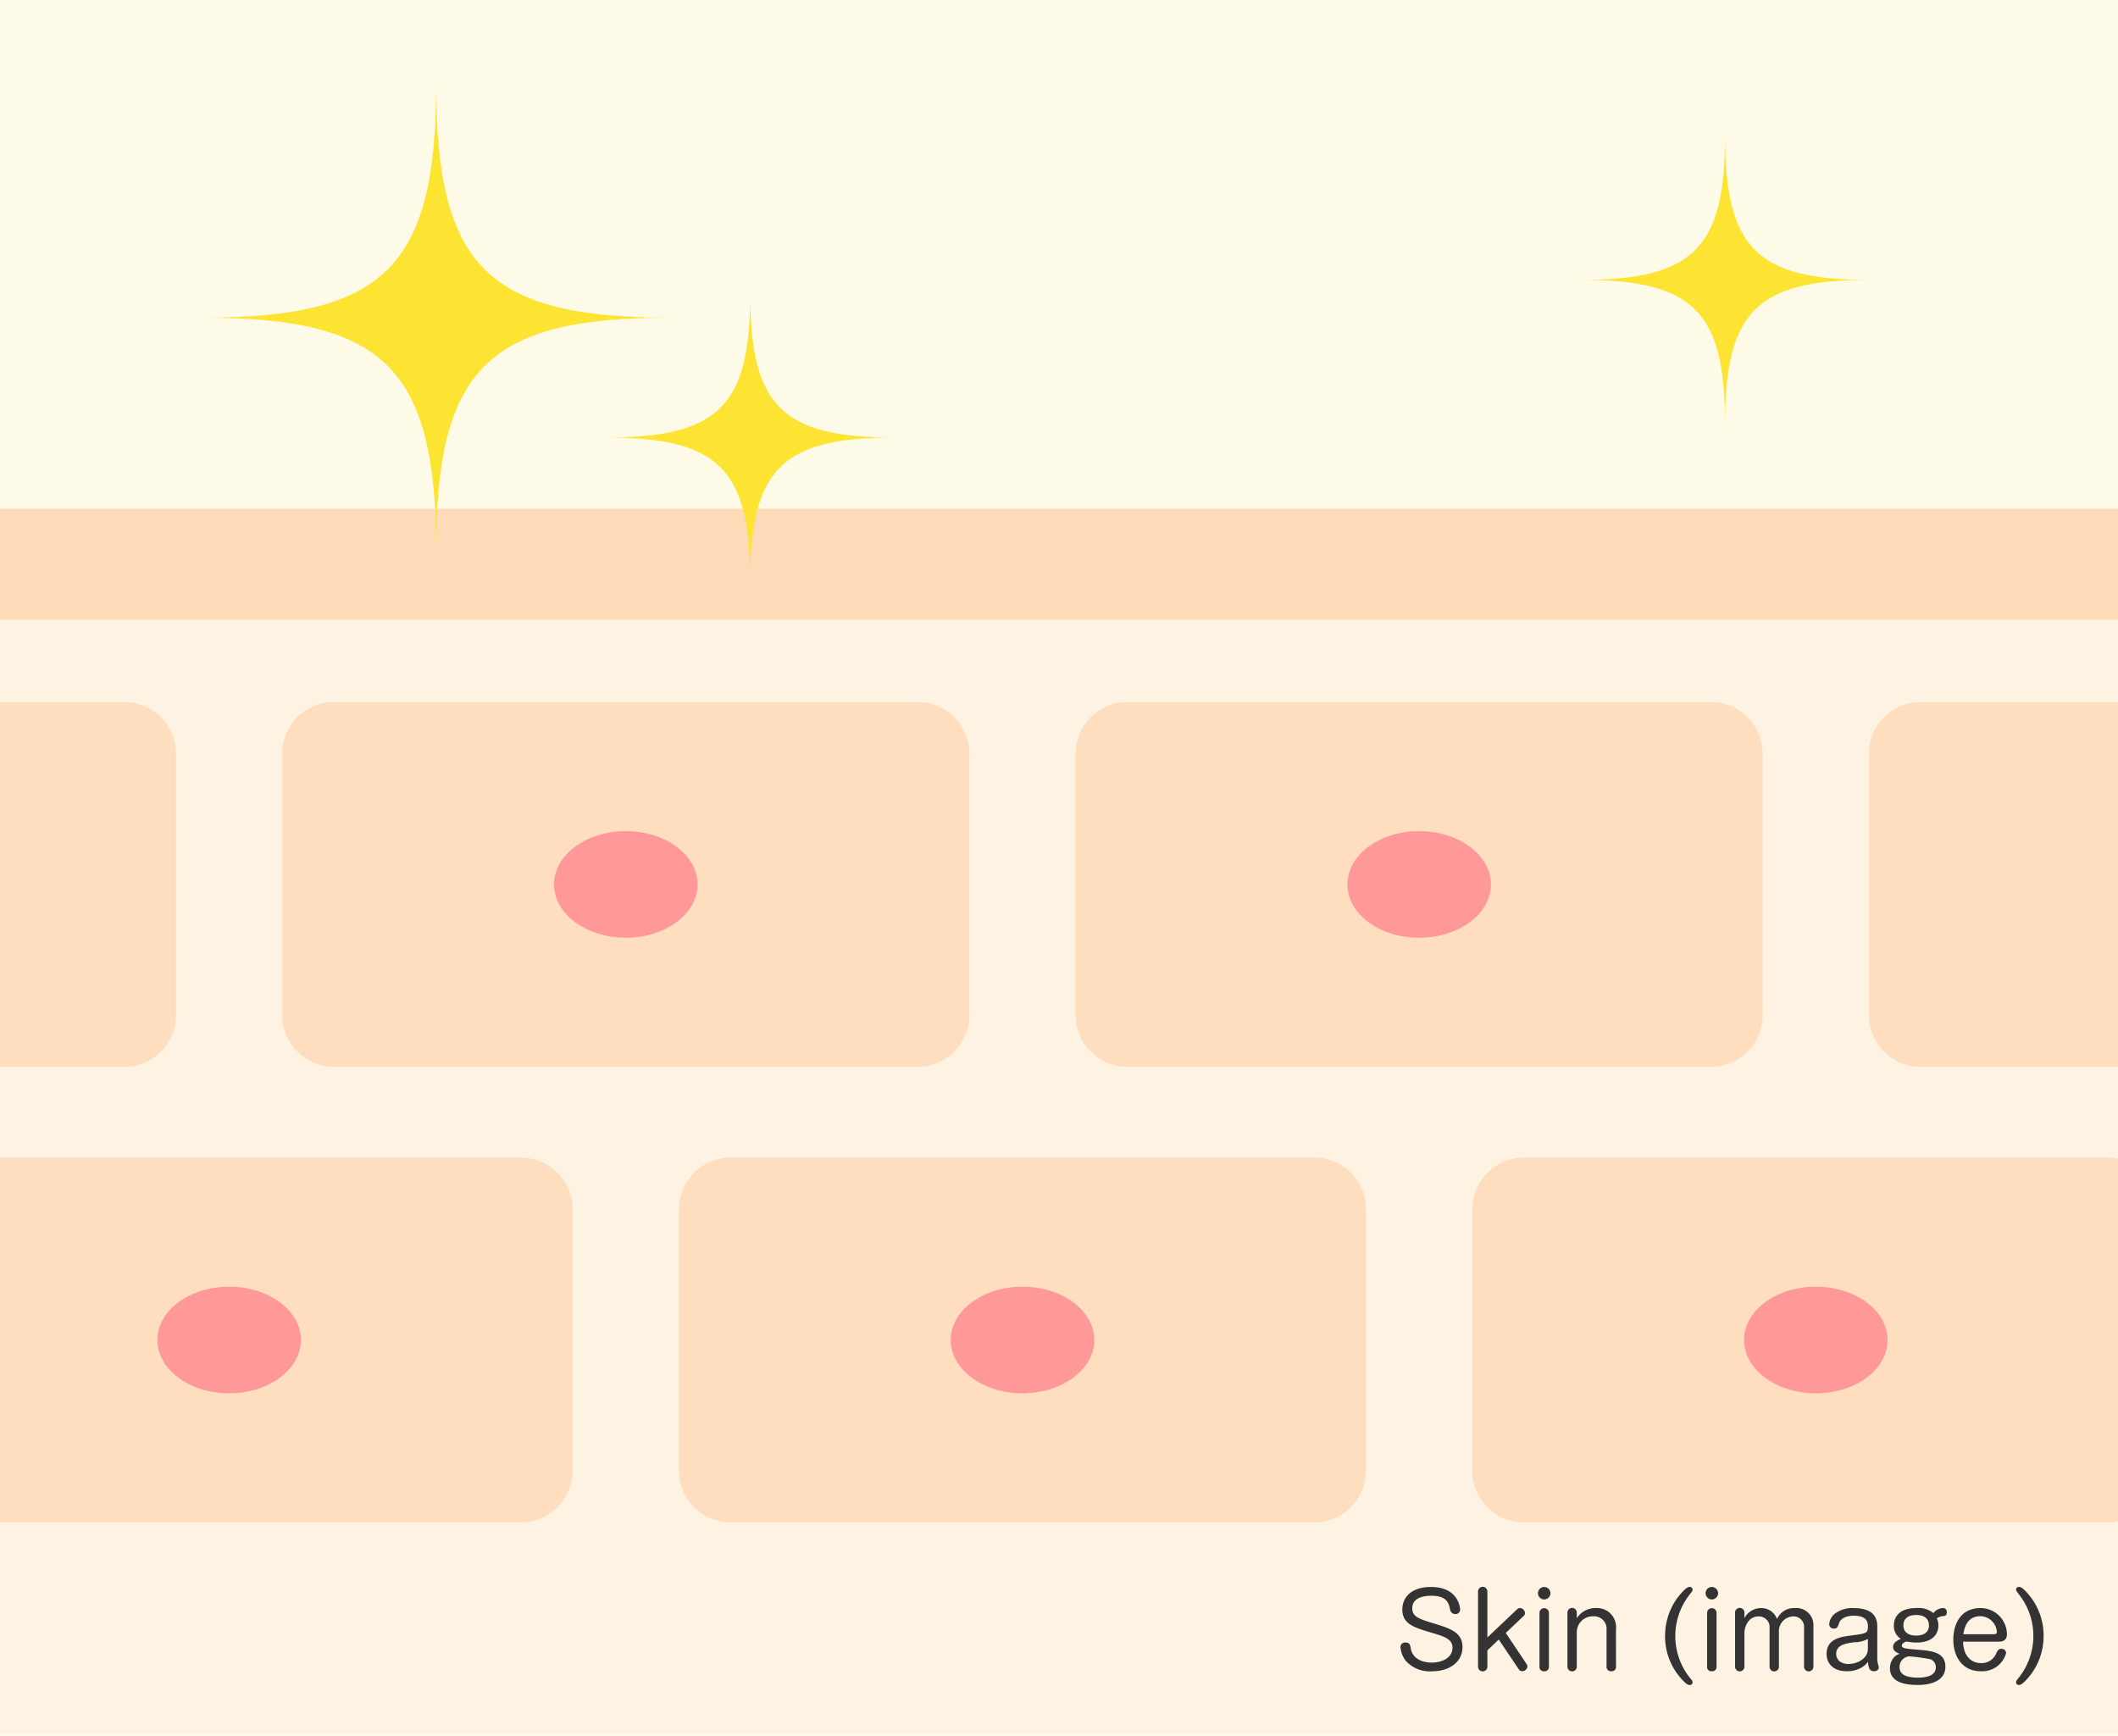
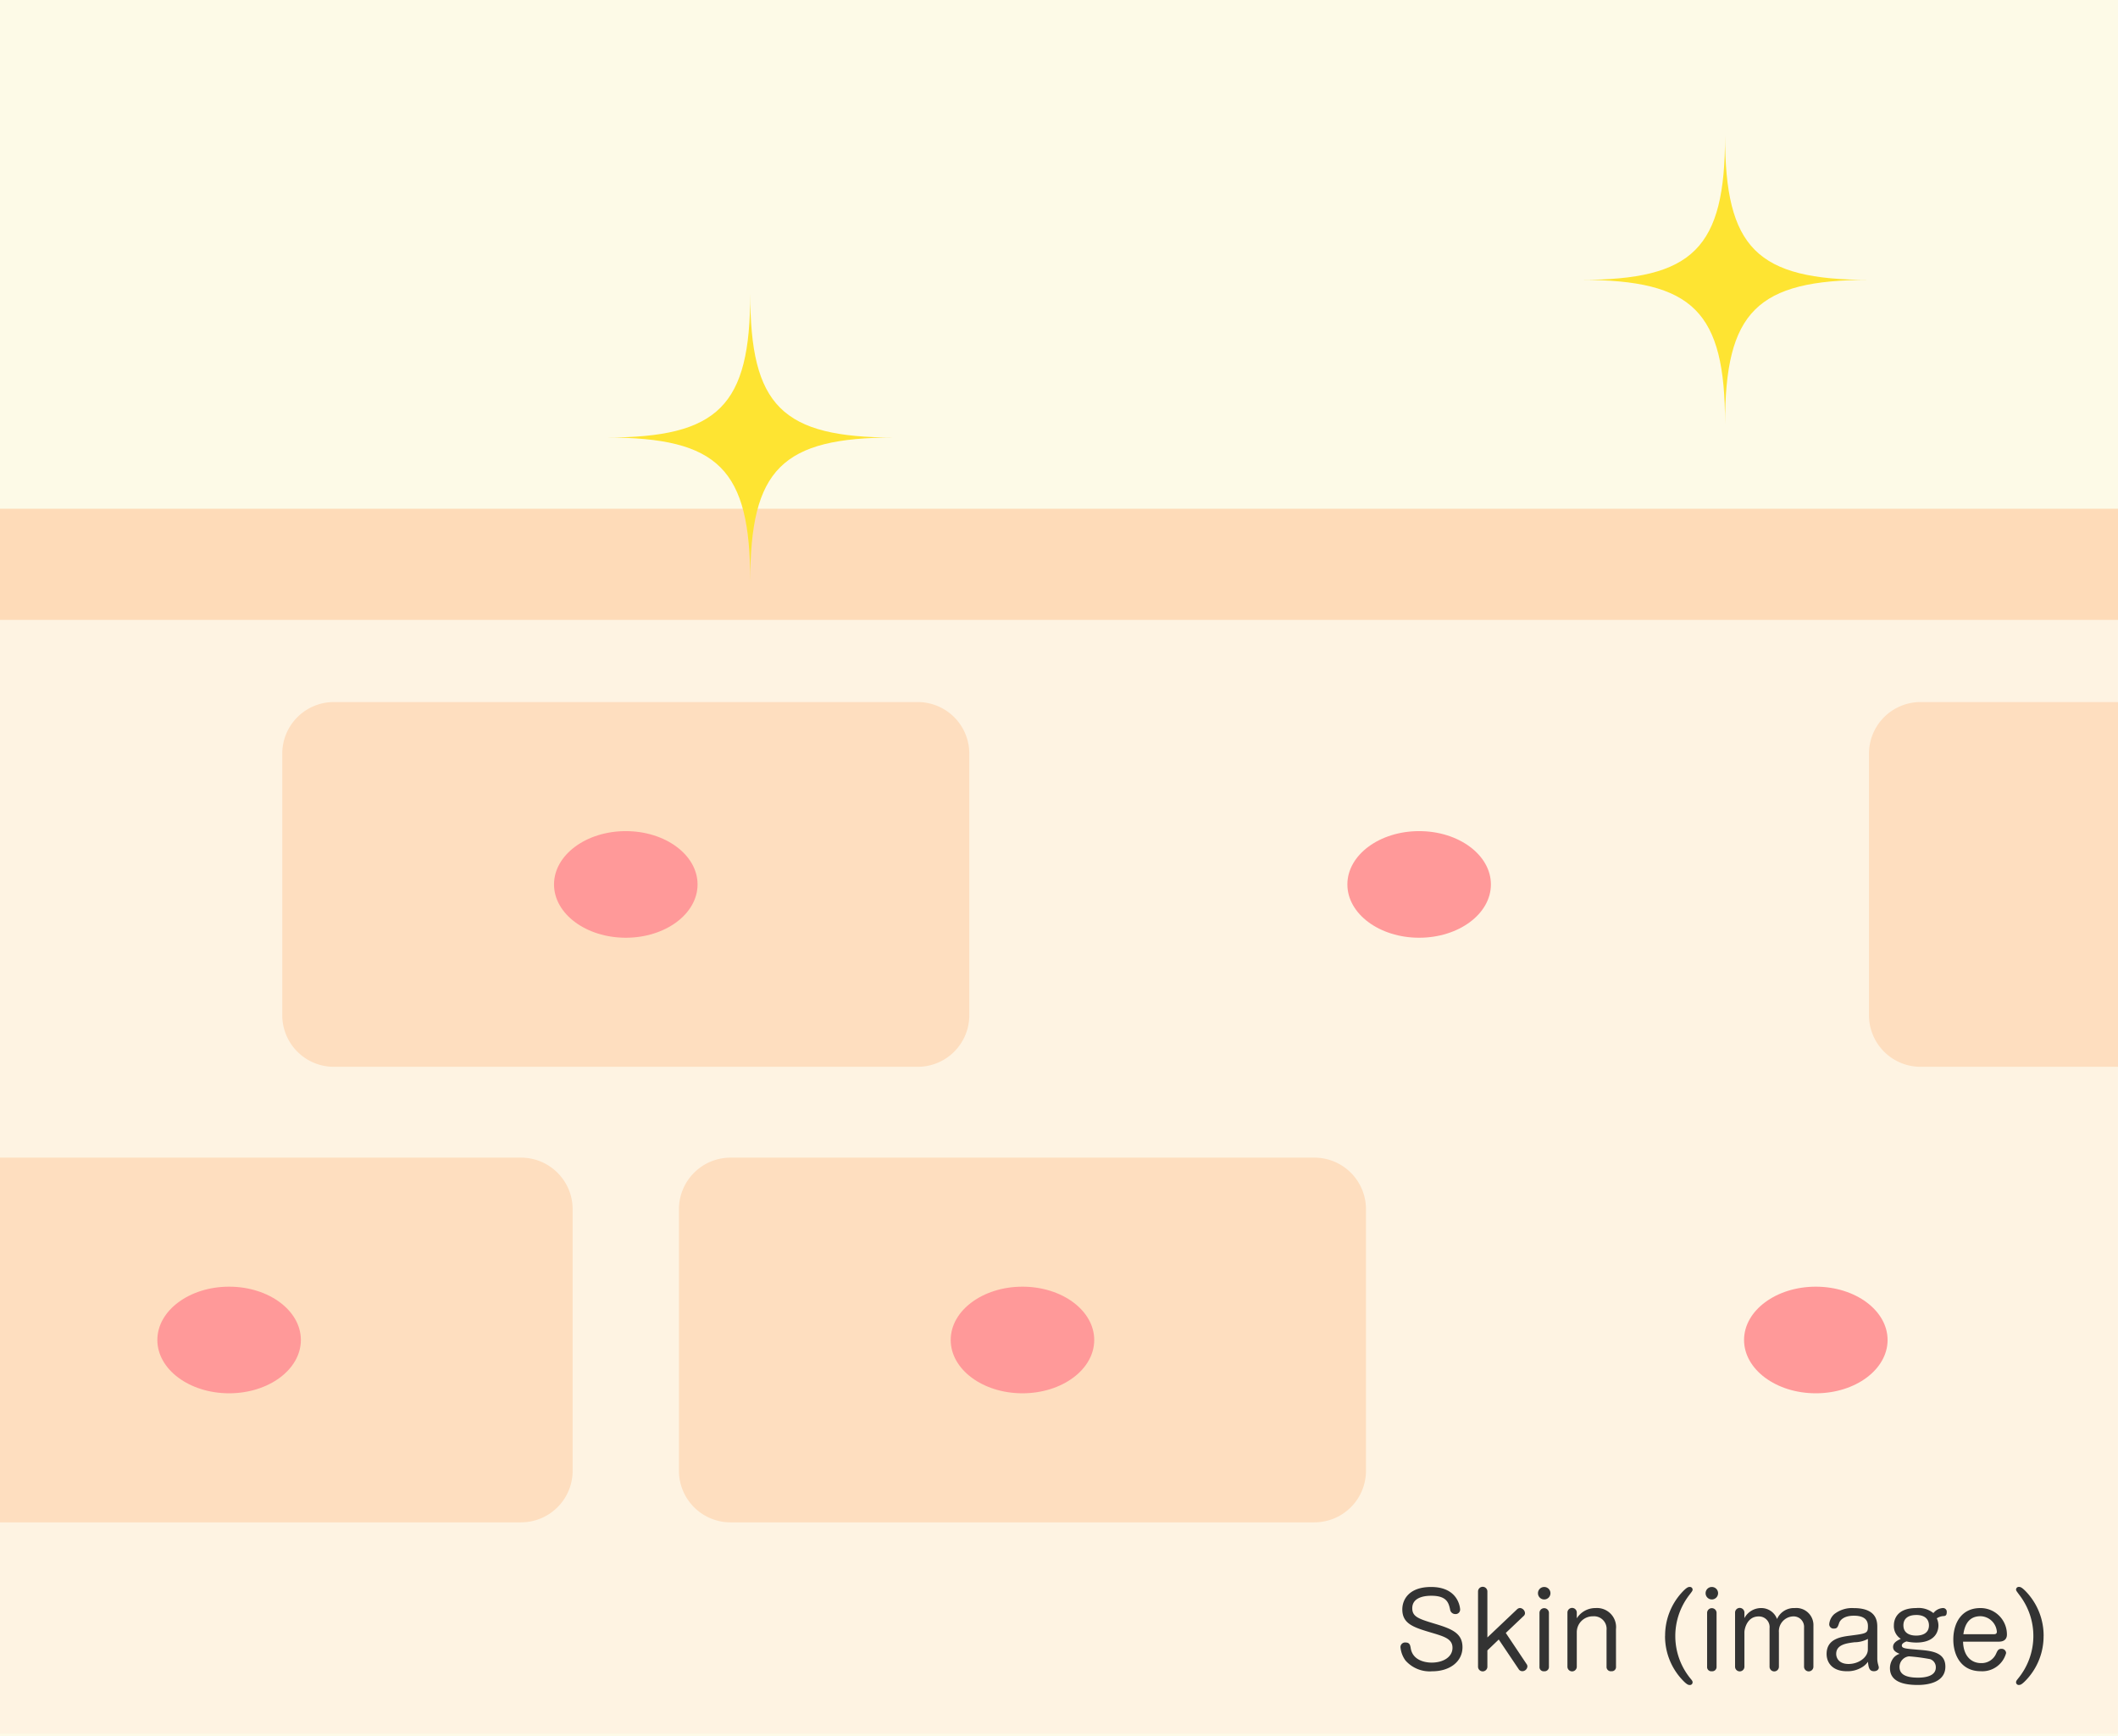
<svg xmlns="http://www.w3.org/2000/svg" width="252.744" height="207.167" viewBox="0 0 252.744 207.167">
  <defs>
    <linearGradient id="linear-gradient" x1="-2.504" y1="11.043" x2="-2.503" y2="11.043" gradientUnits="objectBoundingBox">
      <stop offset="0" stop-color="#94785c" />
      <stop offset="0.005" stop-color="#77614d" />
      <stop offset="0.297" stop-color="#9f856c" />
      <stop offset="1" stop-color="#fedbb8" />
    </linearGradient>
    <clipPath id="clip-path">
      <rect id="長方形_766" data-name="長方形 766" width="252.744" height="207.167" fill="none" />
    </clipPath>
    <clipPath id="clip-path-2">
      <rect id="長方形_765" data-name="長方形 765" width="252.744" height="140.777" fill="none" />
    </clipPath>
    <clipPath id="clip-path-3">
      <rect id="長方形_768" data-name="長方形 768" width="252.744" height="13.263" fill="url(#linear-gradient)" />
    </clipPath>
    <linearGradient id="linear-gradient-2" x1="-2.504" y1="11.043" x2="-2.503" y2="11.043" gradientUnits="objectBoundingBox">
      <stop offset="0" stop-color="#bf6c19" />
      <stop offset="0.005" stop-color="#77614d" />
      <stop offset="0.247" stop-color="#987f67" />
      <stop offset="0.297" stop-color="#9f856c" />
      <stop offset="1" stop-color="#fedbb8" />
    </linearGradient>
  </defs>
  <g id="グループ_429" data-name="グループ 429" transform="translate(-1719 1216.167)">
    <g id="グループ_428" data-name="グループ 428" transform="translate(1719 -1216.167)">
      <rect id="長方形_763" data-name="長方形 763" width="252.744" height="207.167" transform="translate(0 0)" fill="#fdfae7" />
      <g id="グループ_321" data-name="グループ 321" transform="translate(0 0)">
        <g id="グループ_320" data-name="グループ 320" transform="translate(0)" clip-path="url(#clip-path)">
          <g id="グループ_319" data-name="グループ 319" transform="translate(-0.001 66.094)" opacity="0.6">
            <g id="グループ_318" data-name="グループ 318">
              <g id="グループ_317" data-name="グループ 317" clip-path="url(#clip-path-2)">
                <rect id="長方形_764" data-name="長方形 764" width="252.744" height="140.777" transform="translate(0.001)" fill="#ffefe0" />
              </g>
            </g>
          </g>
        </g>
      </g>
      <g id="グループ_323" data-name="グループ 323" transform="translate(0 60.706)">
        <g id="グループ_322" data-name="グループ 322" transform="translate(0 0)" clip-path="url(#clip-path-3)">
          <rect id="長方形_767" data-name="長方形 767" width="252.744" height="13.263" transform="translate(0 0)" fill="url(#linear-gradient-2)" />
        </g>
      </g>
      <g id="グループ_325" data-name="グループ 325" transform="translate(0 0)">
        <g id="グループ_324" data-name="グループ 324" transform="translate(0)" clip-path="url(#clip-path)">
          <path id="パス_154" data-name="パス 154" d="M2328.342,326.585h-69.669a6.159,6.159,0,0,1-6.159-6.158V289.22a6.159,6.159,0,0,1,6.159-6.159h69.669a6.159,6.159,0,0,1,6.158,6.159v31.207a6.159,6.159,0,0,1-6.158,6.158" transform="translate(-2218.831 -199.288)" fill="#fedebf" />
          <path id="パス_155" data-name="パス 155" d="M2379.218,341.46c0,3.513-3.834,6.361-8.564,6.361s-8.564-2.848-8.564-6.361,3.834-6.361,8.564-6.361,8.564,2.848,8.564,6.361" transform="translate(-2295.978 -235.925)" fill="#f99" />
-           <path id="パス_156" data-name="パス 156" d="M2008.454,326.585h-69.668a6.158,6.158,0,0,1-6.158-6.158V289.22a6.158,6.158,0,0,1,6.158-6.159h69.668a6.158,6.158,0,0,1,6.158,6.159v31.207a6.158,6.158,0,0,1-6.158,6.158" transform="translate(-1993.615 -199.288)" fill="#fedebf" />
-           <path id="パス_157" data-name="パス 157" d="M2059.33,341.46c0,3.513-3.834,6.361-8.564,6.361s-8.563-2.848-8.563-6.361,3.833-6.361,8.563-6.361,8.564,2.848,8.564,6.361" transform="translate(-2070.761 -235.925)" fill="#f99" />
-           <path id="パス_158" data-name="パス 158" d="M2648.231,326.585h-69.669a6.159,6.159,0,0,1-6.158-6.158V289.22a6.159,6.159,0,0,1,6.158-6.159h69.669a6.158,6.158,0,0,1,6.158,6.159v31.207a6.158,6.158,0,0,1-6.158,6.158" transform="translate(-2444.049 -199.288)" fill="#fedebf" />
          <path id="パス_159" data-name="パス 159" d="M2699.106,341.46c0,3.513-3.834,6.361-8.564,6.361s-8.563-2.848-8.563-6.361,3.834-6.361,8.563-6.361,8.564,2.848,8.564,6.361" transform="translate(-2521.194 -235.925)" fill="#f99" />
-           <path id="パス_160" data-name="パス 160" d="M2968.119,326.585h-69.668a6.159,6.159,0,0,1-6.159-6.158V289.22a6.159,6.159,0,0,1,6.159-6.159h69.668a6.158,6.158,0,0,1,6.158,6.159v31.207a6.158,6.158,0,0,1-6.158,6.158" transform="translate(-2669.264 -199.288)" fill="#fedebf" />
+           <path id="パス_160" data-name="パス 160" d="M2968.119,326.585h-69.668a6.159,6.159,0,0,1-6.159-6.158V289.22a6.159,6.159,0,0,1,6.159-6.159h69.668v31.207a6.158,6.158,0,0,1-6.158,6.158" transform="translate(-2669.264 -199.288)" fill="#fedebf" />
          <path id="パス_161" data-name="パス 161" d="M2168.4,510.261h-69.669a6.159,6.159,0,0,1-6.158-6.159V472.9a6.159,6.159,0,0,1,6.158-6.159H2168.4a6.158,6.158,0,0,1,6.158,6.159V504.1a6.158,6.158,0,0,1-6.158,6.159" transform="translate(-2106.224 -328.605)" fill="#fedebf" />
          <path id="パス_162" data-name="パス 162" d="M2219.273,525.137c0,3.513-3.834,6.361-8.564,6.361s-8.563-2.848-8.563-6.361,3.834-6.361,8.563-6.361,8.564,2.848,8.564,6.361" transform="translate(-2183.369 -365.243)" fill="#f99" />
          <path id="パス_163" data-name="パス 163" d="M2488.287,510.261h-69.669a6.159,6.159,0,0,1-6.159-6.159V472.9a6.159,6.159,0,0,1,6.159-6.159h69.669a6.158,6.158,0,0,1,6.157,6.159V504.1a6.158,6.158,0,0,1-6.157,6.159" transform="translate(-2331.44 -328.605)" fill="#fedebf" />
          <path id="パス_164" data-name="パス 164" d="M2539.161,525.137c0,3.513-3.834,6.361-8.564,6.361s-8.563-2.848-8.563-6.361,3.834-6.361,8.563-6.361,8.564,2.848,8.564,6.361" transform="translate(-2408.585 -365.243)" fill="#f99" />
-           <path id="パス_165" data-name="パス 165" d="M2808.175,510.261h-69.669a6.159,6.159,0,0,1-6.159-6.159V472.9a6.159,6.159,0,0,1,6.159-6.159h69.669a6.159,6.159,0,0,1,6.158,6.159V504.1a6.159,6.159,0,0,1-6.158,6.159" transform="translate(-2556.656 -328.605)" fill="#fedebf" />
          <path id="パス_166" data-name="パス 166" d="M2859.05,525.137c0,3.513-3.834,6.361-8.564,6.361s-8.563-2.848-8.563-6.361,3.834-6.361,8.563-6.361,8.564,2.848,8.564,6.361" transform="translate(-2633.802 -365.243)" fill="#f99" />
-           <path id="パス_167" data-name="パス 167" d="M2248.3,89.678c0-21.739-6.114-27.853-27.853-27.853,21.739,0,27.853-6.114,27.853-27.852,0,21.739,6.114,27.852,27.853,27.852-21.739,0-27.853,6.114-27.853,27.853" transform="translate(-2196.254 -23.919)" fill="#fee432" />
          <path id="パス_168" data-name="パス 168" d="M2793.337,89.108c0-13.427-3.776-17.2-17.2-17.2,13.427,0,17.2-3.776,17.2-17.2,0,13.427,3.776,17.2,17.2,17.2-13.427,0-17.2,3.776-17.2,17.2" transform="translate(-2587.483 -38.512)" fill="#fee432" />
          <path id="パス_169" data-name="パス 169" d="M2400.366,152.733c0-13.4-3.768-17.166-17.167-17.166,13.4,0,17.167-3.768,17.167-17.167,0,13.4,3.769,17.167,17.167,17.167-13.4,0-17.167,3.768-17.167,17.166" transform="translate(-2310.839 -83.359)" fill="#fee432" />
        </g>
      </g>
    </g>
    <path id="パス_281" data-name="パス 281" d="M7.272,4.2C4.608,4.2,3.84,5.732,3.84,6.872c0,1.728,1.332,2.148,3.54,2.8,1.488.444,2.448.732,2.448,1.788,0,1.092-1.1,1.764-2.484,1.764-.216,0-2.22,0-2.5-1.716-.06-.348-.108-.684-.624-.684a.551.551,0,0,0-.6.552,3.189,3.189,0,0,0,.588,1.584,3.856,3.856,0,0,0,3.2,1.3c2.124,0,3.612-1.176,3.612-2.868,0-1.62-1.164-2.16-3.192-2.772s-2.8-.852-2.8-1.884c0-1.488,1.9-1.488,2.292-1.488,1.848,0,2.052.876,2.22,1.62a.624.624,0,0,0,.612.564A.537.537,0,0,0,10.74,6.9C10.74,6.752,10.584,4.2,7.272,4.2Zm6.72,6.024V4.736a.558.558,0,0,0-1.116,0v8.976a.558.558,0,0,0,1.116,0V11.768l1.356-1.3,2.364,3.516a.512.512,0,0,0,.432.264.611.611,0,0,0,.624-.576.5.5,0,0,0-.108-.288l-2.472-3.7,2.124-2.016a.46.46,0,0,0,.168-.348.66.66,0,0,0-.588-.612.562.562,0,0,0-.372.168ZM20.772,4.2a.74.74,0,0,0-.744.744.744.744,0,1,0,1.488,0A.74.74,0,0,0,20.772,4.2Zm.564,3.06a.565.565,0,0,0-1.128,0v6.456a.5.5,0,0,0,.564.54.512.512,0,0,0,.564-.54Zm8,1.98A2.275,2.275,0,0,0,26.9,6.716,2.617,2.617,0,0,0,24.66,7.94V7.256a.558.558,0,0,0-1.116,0v6.456a.558.558,0,0,0,1.116,0V9.6a1.9,1.9,0,0,1,1.932-1.9,1.5,1.5,0,0,1,1.62,1.644v4.368a.509.509,0,0,0,.576.54.5.5,0,0,0,.552-.54Zm5.856.8a7.584,7.584,0,0,0,1.932,5.1c.648.72.852.756,1.008.756a.318.318,0,0,0,.348-.312c0-.156-.072-.24-.252-.456a8.011,8.011,0,0,1-.168-9.936c.384-.5.42-.552.42-.684a.319.319,0,0,0-.348-.312c-.156,0-.36.024-1.008.744A7.609,7.609,0,0,0,35.2,10.04ZM40.776,4.2a.74.74,0,0,0-.744.744.744.744,0,1,0,1.488,0A.74.74,0,0,0,40.776,4.2Zm.564,3.06a.565.565,0,0,0-1.128,0v6.456a.5.5,0,0,0,.564.54.512.512,0,0,0,.564-.54ZM52.9,8.828a2.041,2.041,0,0,0-2.232-2.112,2.2,2.2,0,0,0-2.112,1.308,1.994,1.994,0,0,0-1.9-1.308,2.248,2.248,0,0,0-1.992,1.2v-.66a.558.558,0,0,0-1.116,0v6.456a.558.558,0,0,0,1.116,0V9.6c0-.384.312-1.884,1.692-1.884a1.266,1.266,0,0,1,1.308,1.4v4.6a.558.558,0,0,0,1.116,0V9.62a1.77,1.77,0,0,1,1.68-1.908,1.248,1.248,0,0,1,1.32,1.344v4.656a.558.558,0,0,0,1.116,0Zm7.62.192c0-.636,0-2.3-2.808-2.3a3.436,3.436,0,0,0-2.328.72,1.818,1.818,0,0,0-.6,1.224.517.517,0,0,0,.564.5c.384,0,.456-.18.624-.684.06-.168.384-.852,1.752-.852,1.6,0,1.68.852,1.68,1.26,0,.84-.156.864-2.1,1.116-1.116.144-2.832.372-2.832,2.184,0,1.092.744,2.064,2.388,2.064a3.262,3.262,0,0,0,1.824-.468,2.228,2.228,0,0,0,.72-.66c.072.708.168,1.128.72,1.128.3,0,.576-.156.576-.456,0-.072-.108-.432-.12-.5a2.5,2.5,0,0,1-.06-.54Zm-1.128,2.652c0,.924-1.092,1.716-2.3,1.716s-1.476-.78-1.476-1.2c0-1.116,1.236-1.272,2.184-1.392a3.426,3.426,0,0,0,1.6-.4ZM67.62,7.94a1.64,1.64,0,0,1,.732-.264c.228-.012.456-.012.456-.468a.44.44,0,0,0-.492-.492,1.536,1.536,0,0,0-1.1.6,2.824,2.824,0,0,0-2.052-.6c-2.364,0-2.664,1.44-2.664,2.052a1.792,1.792,0,0,0,.828,1.62c-.564.252-.924.528-.924.96s.312.636.78.828a1.579,1.579,0,0,0-.684.432,1.981,1.981,0,0,0-.468,1.284c0,1.56,1.524,2,3.3,2,.48,0,3.312,0,3.312-2.184,0-1.752-1.692-1.9-3.36-2.028-1.38-.12-1.836-.144-1.836-.5,0-.288.48-.456.564-.48a5.386,5.386,0,0,0,1.152.132c2.628,0,2.652-1.788,2.652-2.04A2.019,2.019,0,0,0,67.62,7.94Zm-2.46-.4c1.14,0,1.524.612,1.524,1.236,0,1.032-.912,1.224-1.524,1.224-.768,0-1.524-.288-1.524-1.224C63.636,7.964,64.212,7.544,65.16,7.544ZM64.3,12.476a22.681,22.681,0,0,1,2.532.336,1.01,1.01,0,0,1,.672.984c0,1.044-1.26,1.224-2.124,1.224-1.692,0-2.208-.54-2.208-1.272A1.277,1.277,0,0,1,64.3,12.476Zm10.728-1.752c.684,0,.96-.36.96-.84a3.145,3.145,0,0,0-3.168-3.168c-2.3,0-3.228,1.848-3.228,3.756s.96,3.78,3.276,3.78a2.938,2.938,0,0,0,3.024-2.172.53.53,0,0,0-.564-.5c-.36,0-.456.2-.612.54a1.89,1.89,0,0,1-1.8,1.164c-1.224,0-2.124-.9-2.16-2.556Zm-4.236-.888c.192-1.356.816-2.148,2.04-2.148a2.007,2.007,0,0,1,1.956,1.848c0,.264-.18.3-.36.3Zm9.576.2a7.609,7.609,0,0,0-1.932-5.1c-.648-.72-.852-.744-1.008-.744a.319.319,0,0,0-.348.312c0,.132.048.18.42.684a7.994,7.994,0,0,1-.168,9.924c-.18.228-.252.312-.252.468a.318.318,0,0,0,.348.312c.156,0,.36-.036,1.008-.756A7.584,7.584,0,0,0,80.364,10.04Z" transform="translate(1882.5 -1031)" fill="#333" />
  </g>
</svg>